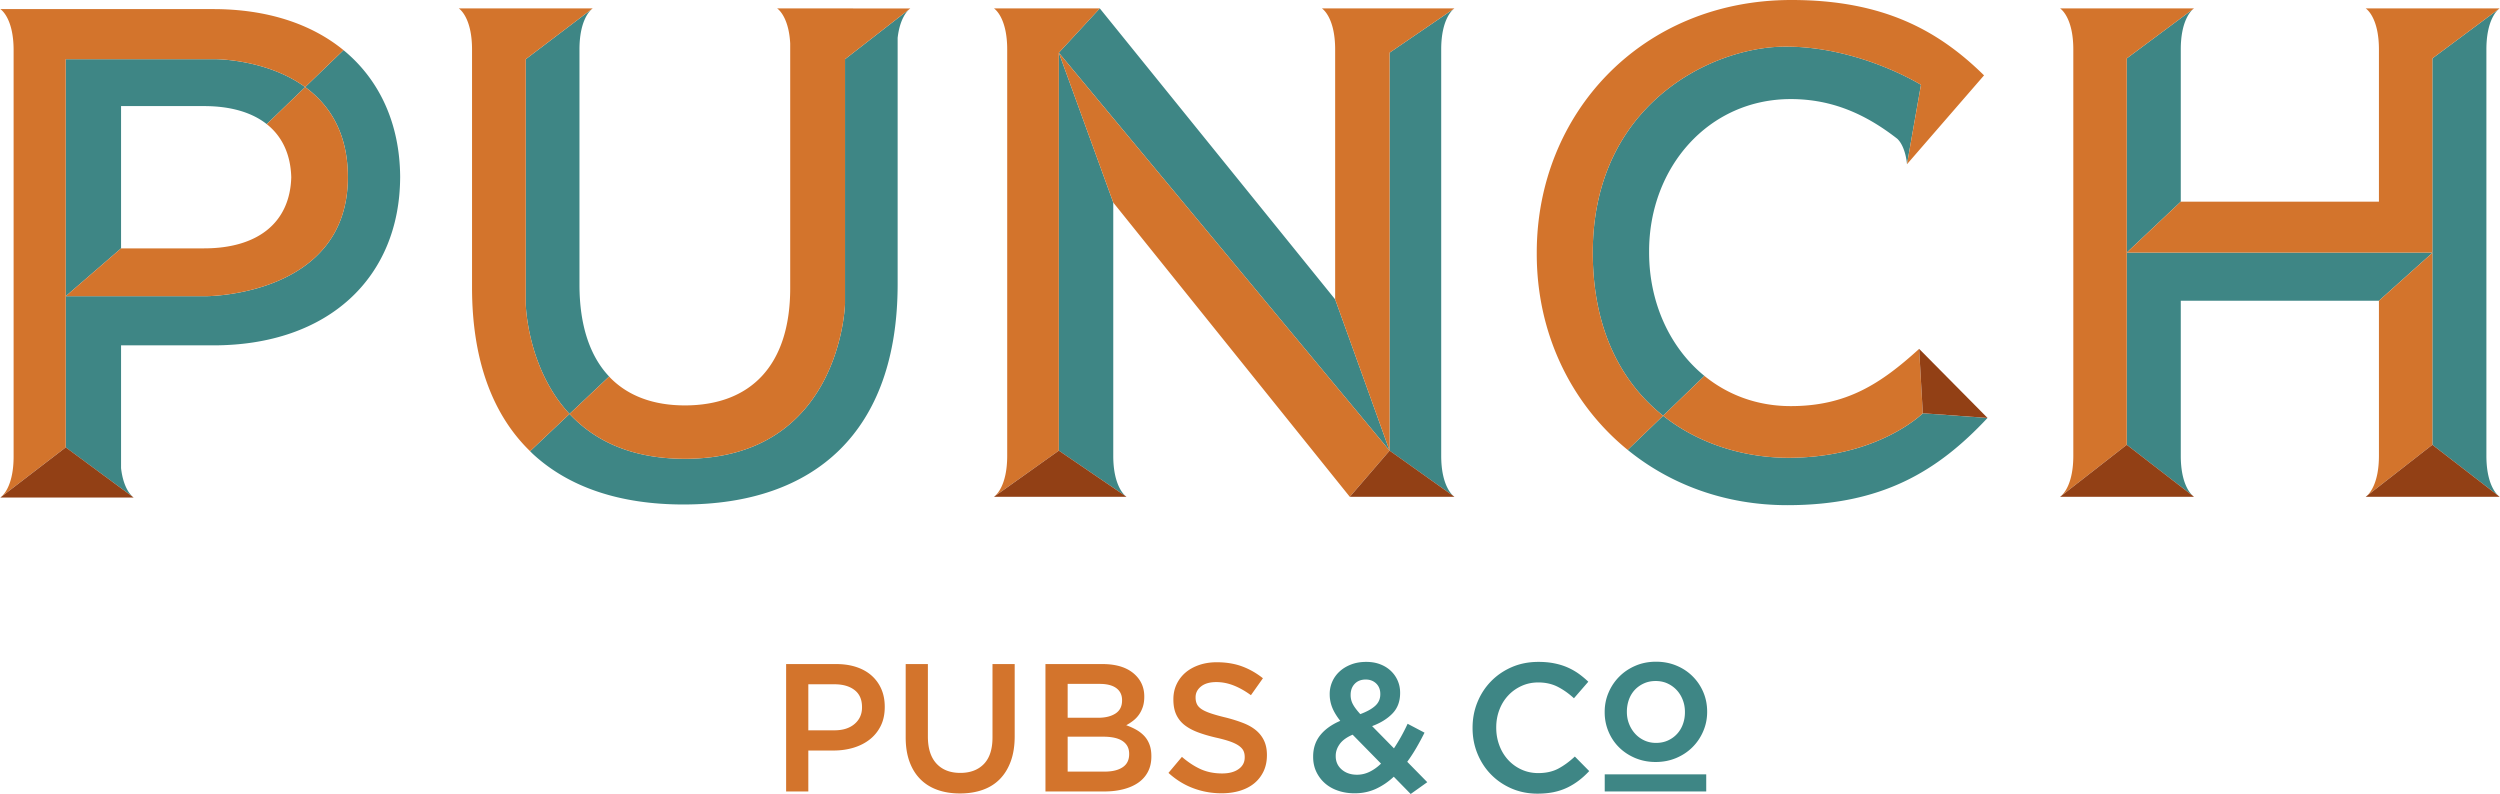
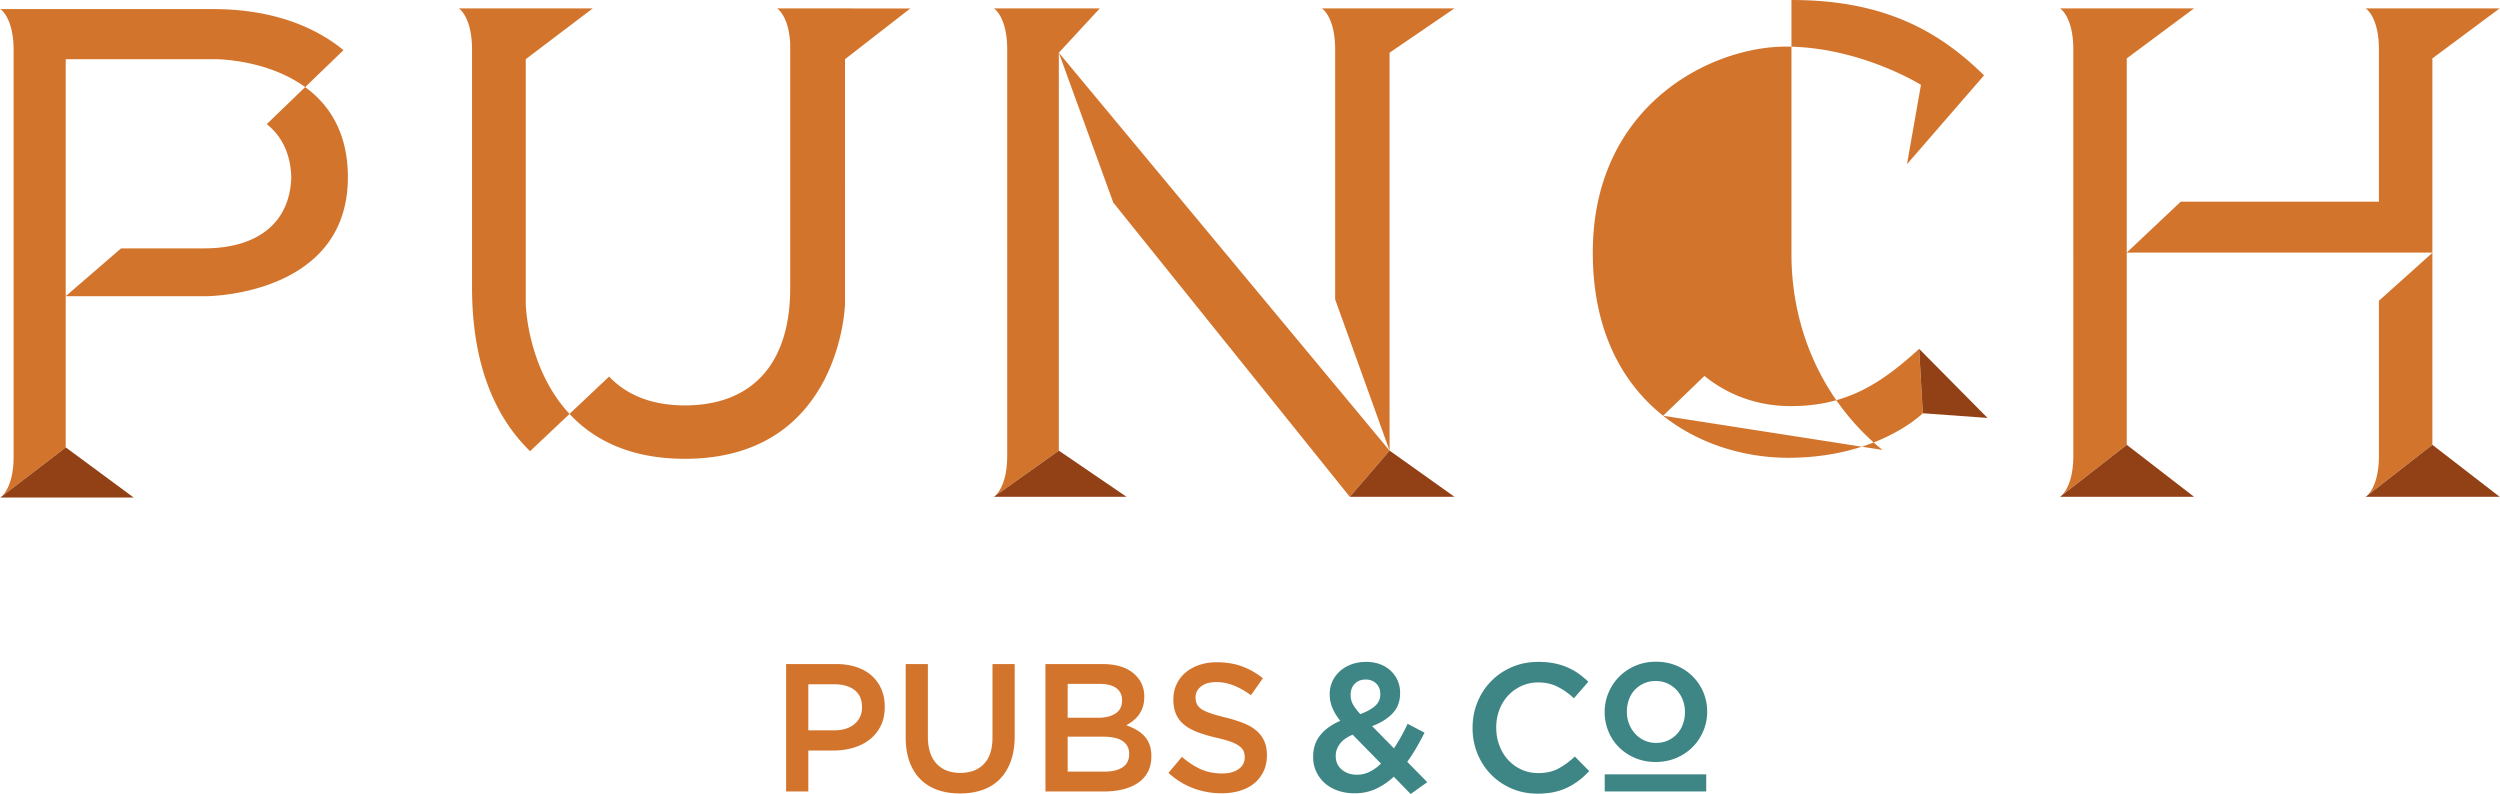
<svg xmlns="http://www.w3.org/2000/svg" clip-rule="evenodd" fill-rule="evenodd" stroke-linejoin="round" stroke-miterlimit="2" viewBox="-1.3322676295501878e-15 0 1722.04 547.066" width="2500" height="794">
  <g fill-rule="nonzero">
-     <path d="M362.014 40.786l45.642-34.618c-1.909 1.58-8.628 8.473-8.628 27.882v162.101c0 28.177 7.257 49.323 20.434 63.264l-27.292 25.781c-29.375-31.545-30.156-75.885-30.156-75.885zm219.983 168.525s-2.622 106.805-110.365 106.805c-38.316 0-63.247-13.507-79.462-30.92L365 310.873c.625.608 1.233 1.25 1.875 1.858 24.983 23.142 60.312 34.861 103.785 34.861 90.382 0 147.587-50 147.587-151.927V26.099c1.458-12.917 6.25-18.194 8.038-19.74l-44.288 34.427zm741.319-150.868s-42.153-26.337-93.264-26.337c-51.094 0-132.847 40.156-132.847 141.927 0 53.646 20.243 90 48.455 112.413l28.455-27.448c-23.82-19.392-38.108-50.451-38.108-84.965v-.955c0-57.691 40.868-104.809 97.587-104.809 28.246 0 51.406 10.191 73.455 27.379 5.868 5.694 6.632 17.482 6.632 17.482zM775.833 342.21c-1.059-.729-9.027-7.049-9.027-28.194V139.554l-37.5-103.247v274.184zm181.354-31.719l-37.5-104.218L757.517 5.769l-28.211 30.538zm44.584-304.635l-44.584 30.451v274.184l44.497 31.65c-1.302-.955-8.924-7.431-8.924-28.125V34.05c0-21.128 7.952-27.448 9.011-28.194m463.333 168.177l37.222-35.087V34.05c0-19.635 6.875-26.475 8.698-27.951l-45.92 34.149zm210.573 132.431l45.747 35.364c-2.032-1.719-8.525-8.698-8.525-27.812V34.05c0-19.635 6.875-26.475 8.681-27.951l-45.903 34.149v133.785h.191l-.191.174zm0-132.431h-210.573v132.431l45.747 35.364c-2.032-1.719-8.525-8.698-8.525-27.812V207.21h136.528l36.823-33.003zm-352.344 111.858c-.069.069-.139.121-.208.191-.382.329-.851.729-1.372 1.163-.138.104-.26.208-.399.33a78.461 78.461 0 0 1-4.062 3.073c-1.493 1.093-3.264 2.274-5.226 3.524a6.108 6.108 0 0 0-.451.278 122.548 122.548 0 0 1-9.445 5.295c-.226.104-.434.225-.66.33a129.256 129.256 0 0 1-9.045 4.08c-.156.069-.295.121-.434.19-12.378 5-28.316 9.323-47.812 10.643a138.03 138.03 0 0 1-4.67.243c-2.483.104-4.983.174-7.57.174-29.288 0-61.007-8.872-86.319-28.959l-24.41 23.524c29.358 23.889 67.274 38.091 109.948 38.091 64.896 0 103.351-23.073 137.969-60.087l-44.584-3.229s-.434.416-1.25 1.146M147.953 40.786H45.054v163.299l18.281-15.799 19.844-17.152V73.095h57.222c18.056 0 32.795 4.237 43.16 12.431l8.819-8.507 17.657-17.014c-26.754-19.462-62.084-19.219-62.084-19.219m127.535 80.834h-.017c-.261-36.302-14.097-66.632-39.028-87.066l-26.406 25.451c5.087 3.715 9.878 8.143 14.045 13.42 9.184 11.598 15.382 27.344 15.382 48.681 0 81.979-97.639 81.979-97.639 81.979H45.054v104.167l46.441 34.271c-1.424-1.129-6.753-6.198-8.316-20v-84.566h63.472c79.896 0 128.351-47.136 128.82-115.348h.017c0-.173-.017-.329-.017-.503 0-.156.017-.33.017-.486" fill="#3e8685" />
-     <path d="M626.962 5.833l-.677.521c.416-.364.677-.521.677-.521m518.698 280.608c-28.212-22.413-48.455-58.767-48.455-112.413 0-101.771 81.753-141.91 132.847-141.91s93.264 26.337 93.264 26.337l-9.635 54.687 53.09-61.215C1335.521 21.163 1297.535 0 1234.08 0c-103.368 0-175.486 78.368-175.486 174.028V175c0 55 23.854 103.437 62.656 134.983zM362.014 40.781l45.642-34.618.521-.382h-92.326l.521.382c1.909 1.58 8.628 8.472 8.628 27.899v164.011c0 50.174 14.253 87.812 40 112.795l27.17-25.677c-29.375-31.545-30.156-75.885-30.156-75.885zm595.174 269.705L729.306 36.319l37.5 103.23 162.968 202.743zm276.406-30.677c-23.177 0-43.472-7.778-59.479-20.816l-28.455 27.448c25.312 20.104 57.031 28.976 86.319 28.976 2.587 0 5.087-.07 7.57-.174 1.562-.069 3.125-.139 4.652-.243 19.514-1.319 35.452-5.66 47.83-10.66.139-.052.278-.121.434-.173a137.653 137.653 0 0 0 9.045-4.08c.226-.122.434-.226.66-.347 3.577-1.806 6.736-3.594 9.445-5.296.156-.086.295-.191.451-.277a123.226 123.226 0 0 0 5.226-3.507 1.1 1.1 0 0 0 .225-.174 87.628 87.628 0 0 0 3.837-2.917c.139-.121.261-.208.399-.329.521-.434.99-.834 1.372-1.164.069-.052.139-.121.208-.173a33.798 33.798 0 0 0 1.25-1.163l-2.534-44.358c-26.441 24.028-50 39.427-88.455 39.427M1001.771 5.851l.121-.07h-91.354s9.15 5.643 9.15 28.281v172.205l37.5 104.219V36.319l44.583-30.468zm-457.448-.07h-9.132l.451.33c1.667 1.354 7.691 7.309 8.577 23.802v168.646c0 53.351-27.396 80.764-72.587 80.764-21.215 0-38.507-6.25-50.885-18.542-.434-.434-.851-.903-1.285-1.354l-27.292 25.764c16.215 17.413 41.146 30.92 79.462 30.92 107.743 0 110.365-106.805 110.365-106.805V40.781l44.288-34.427c.416-.364.677-.521.677-.521l-.677.521v.018l.677-.539-82.639-.052zm140.26 336.511h.157l.052-.139zm44.723-305.973l28.211-30.538h-72.934l.122.07c1.059.746 9.028 7.066 9.028 28.211V314.01c0 20.712-7.639 27.188-8.941 28.143l44.514-31.667V36.319zm735.798 270.157V40.243l45.92-34.132.434-.33h-92.309l.469.347c1.858 1.511 8.663 8.369 8.663 27.934V314.01c0 18.941-6.371 25.973-8.472 27.761zm210.573-132.448V40.243l45.903-34.132a4.4 4.4 0 0 1 .451-.33h-92.309l.469.347c1.858 1.511 8.663 8.369 8.663 27.934v104.879h-136.528l-37.222 35.087zm0 .191l-36.823 32.986V314.01c0 18.941-6.371 25.973-8.472 27.761l45.295-35.295zM210.017 60.017l-26.458 25.521c10.451 8.264 16.441 20.556 16.892 36.58-.902 31.91-23.767 49.01-60.052 49.01H83.177l-19.844 17.153-18.281 15.799V40.781h102.899s35.313-.243 62.084 19.236l26.406-25.468C214.514 16.58 184.028 6.267 146.649 6.267H0s9.149 5.643 9.149 28.282v279.965c0 19.271-6.597 26.198-8.576 27.847l-.573.434 45.052-34.548V204.08h96.771s97.639 0 97.639-81.962c0-21.354-6.198-37.083-15.382-48.698-4.167-5.278-8.958-9.705-14.063-13.403m1209.79 281.754l-.66.521.486-.382z" fill="#d3742c" />
+     <path d="M626.962 5.833l-.677.521c.416-.364.677-.521.677-.521m518.698 280.608c-28.212-22.413-48.455-58.767-48.455-112.413 0-101.771 81.753-141.91 132.847-141.91s93.264 26.337 93.264 26.337l-9.635 54.687 53.09-61.215C1335.521 21.163 1297.535 0 1234.08 0V175c0 55 23.854 103.437 62.656 134.983zM362.014 40.781l45.642-34.618.521-.382h-92.326l.521.382c1.909 1.58 8.628 8.472 8.628 27.899v164.011c0 50.174 14.253 87.812 40 112.795l27.17-25.677c-29.375-31.545-30.156-75.885-30.156-75.885zm595.174 269.705L729.306 36.319l37.5 103.23 162.968 202.743zm276.406-30.677c-23.177 0-43.472-7.778-59.479-20.816l-28.455 27.448c25.312 20.104 57.031 28.976 86.319 28.976 2.587 0 5.087-.07 7.57-.174 1.562-.069 3.125-.139 4.652-.243 19.514-1.319 35.452-5.66 47.83-10.66.139-.052.278-.121.434-.173a137.653 137.653 0 0 0 9.045-4.08c.226-.122.434-.226.66-.347 3.577-1.806 6.736-3.594 9.445-5.296.156-.086.295-.191.451-.277a123.226 123.226 0 0 0 5.226-3.507 1.1 1.1 0 0 0 .225-.174 87.628 87.628 0 0 0 3.837-2.917c.139-.121.261-.208.399-.329.521-.434.99-.834 1.372-1.164.069-.052.139-.121.208-.173a33.798 33.798 0 0 0 1.25-1.163l-2.534-44.358c-26.441 24.028-50 39.427-88.455 39.427M1001.771 5.851l.121-.07h-91.354s9.15 5.643 9.15 28.281v172.205l37.5 104.219V36.319l44.583-30.468zm-457.448-.07h-9.132l.451.33c1.667 1.354 7.691 7.309 8.577 23.802v168.646c0 53.351-27.396 80.764-72.587 80.764-21.215 0-38.507-6.25-50.885-18.542-.434-.434-.851-.903-1.285-1.354l-27.292 25.764c16.215 17.413 41.146 30.92 79.462 30.92 107.743 0 110.365-106.805 110.365-106.805V40.781l44.288-34.427c.416-.364.677-.521.677-.521l-.677.521v.018l.677-.539-82.639-.052zm140.26 336.511h.157l.052-.139zm44.723-305.973l28.211-30.538h-72.934l.122.07c1.059.746 9.028 7.066 9.028 28.211V314.01c0 20.712-7.639 27.188-8.941 28.143l44.514-31.667V36.319zm735.798 270.157V40.243l45.92-34.132.434-.33h-92.309l.469.347c1.858 1.511 8.663 8.369 8.663 27.934V314.01c0 18.941-6.371 25.973-8.472 27.761zm210.573-132.448V40.243l45.903-34.132a4.4 4.4 0 0 1 .451-.33h-92.309l.469.347c1.858 1.511 8.663 8.369 8.663 27.934v104.879h-136.528l-37.222 35.087zm0 .191l-36.823 32.986V314.01c0 18.941-6.371 25.973-8.472 27.761l45.295-35.295zM210.017 60.017l-26.458 25.521c10.451 8.264 16.441 20.556 16.892 36.58-.902 31.91-23.767 49.01-60.052 49.01H83.177l-19.844 17.153-18.281 15.799V40.781h102.899s35.313-.243 62.084 19.236l26.406-25.468C214.514 16.58 184.028 6.267 146.649 6.267H0s9.149 5.643 9.149 28.282v279.965c0 19.271-6.597 26.198-8.576 27.847l-.573.434 45.052-34.548V204.08h96.771s97.639 0 97.639-81.962c0-21.354-6.198-37.083-15.382-48.698-4.167-5.278-8.958-9.705-14.063-13.403m1209.79 281.754l-.66.521.486-.382z" fill="#d3742c" />
    <path d="M.009 342.792l45.052-34.549 46.441 34.288c.225.174.364.261.364.261H.009zm684.739-.486h91.198s-.052-.035-.121-.087l-46.528-31.736-44.497 31.666zm944.966 0h92.326s-.243-.174-.625-.487l-45.747-35.347-45.277 35.295zm-210.573 0h92.326l-.625-.487-45.729-35.347-45.295 35.295v.018l-.174.121zm-489.358 0h72.118l-.208-.157-44.497-31.666zm392.274-101.928l2.535 44.358 44.583 3.229z" fill="#924015" />
    <path d="M924.215 530.208c-2.76-2.378-4.132-5.451-4.132-9.218v-.243c0-2.848.92-5.539 2.761-8.091 1.823-2.552 4.791-4.705 8.889-6.458l19.566 19.93c-2.5 2.431-5.139 4.306-7.9 5.643-2.76 1.337-5.642 2.014-8.646 2.014-4.27 0-7.777-1.198-10.538-3.577m7.657-45.069a13.084 13.084 0 0 1-1.511-6.146v-.26c0-3.091.938-5.625 2.813-7.587 1.892-1.962 4.409-2.952 7.586-2.952 2.934 0 5.33.938 7.223 2.761 1.875 1.84 2.812 4.236 2.812 7.153v.26c0 3.177-1.163 5.816-3.507 7.951-2.344 2.136-5.764 4.028-10.278 5.712-2.43-2.673-4.149-4.982-5.138-6.892m39.861 61.927l11.423-8.142-13.802-14.046a109.895 109.895 0 0 0 6.337-9.722 184.914 184.914 0 0 0 5.573-10.347l-11.649-6.128a128.779 128.779 0 0 1-4.514 8.888 128.07 128.07 0 0 1-4.896 8.039l-15.052-15.313c5.85-2.17 10.538-5.069 14.045-8.715 3.507-3.629 5.26-8.333 5.26-14.097v-.243c0-2.934-.555-5.695-1.684-8.282a20.426 20.426 0 0 0-4.774-6.771c-2.049-1.927-4.479-3.437-7.326-4.513-2.848-1.094-6.025-1.632-9.532-1.632-3.923 0-7.448.607-10.538 1.823-3.09 1.197-5.729 2.812-7.899 4.826a20.905 20.905 0 0 0-5.018 7.014 20.892 20.892 0 0 0-1.753 8.403v.26c0 3.177.59 6.215 1.753 9.149 1.181 2.917 3.021 5.973 5.521 9.15-6.007 2.586-10.642 5.92-13.854 9.965-3.212 4.062-4.826 8.924-4.826 14.618v.243c0 3.767.729 7.188 2.187 10.278 1.476 3.09 3.472 5.746 6.025 7.969 2.552 2.222 5.555 3.906 9.027 5.069 3.473 1.181 7.257 1.771 11.355 1.771 5.347 0 10.243-1.042 14.67-3.073 4.427-2.049 8.524-4.826 12.291-8.351zm98.628-1.302c3.386-.712 6.493-1.771 9.34-3.142a45.993 45.993 0 0 0 7.952-4.896c2.465-1.875 4.826-4.028 7.083-6.459l-9.896-10.017c-3.767 3.507-7.569 6.285-11.406 8.333-3.854 2.049-8.455 3.073-13.802 3.073-4.184 0-8.038-.816-11.597-2.448s-6.632-3.871-9.219-6.701c-2.587-2.847-4.601-6.163-6.007-9.983-1.424-3.802-2.135-7.83-2.135-12.1v-.243c0-4.271.711-8.282 2.135-12.032 1.406-3.767 3.42-7.048 6.007-9.843 2.587-2.813 5.66-5.018 9.219-6.65s7.413-2.448 11.597-2.448c5.017 0 9.496 1.007 13.42 3.004 3.924 2.014 7.656 4.653 11.163 7.899l9.896-11.406a62.65 62.65 0 0 0-6.632-5.521 43.186 43.186 0 0 0-7.656-4.323c-2.761-1.215-5.799-2.153-9.097-2.812-3.299-.677-6.962-1.007-10.973-1.007-6.684 0-12.777 1.198-18.298 3.576-5.521 2.379-10.295 5.642-14.34 9.774-4.028 4.132-7.171 8.941-9.393 14.427-2.239 5.469-3.35 11.337-3.35 17.605v.26c0 6.267 1.128 12.153 3.402 17.674 2.275 5.52 5.417 10.312 9.41 14.357 3.993 4.063 8.715 7.257 14.149 9.601 5.434 2.326 11.354 3.507 17.795 3.507 4.098 0 7.848-.365 11.233-1.059m62.361-35.608c-2.448-1.128-4.566-2.673-6.354-4.635s-3.177-4.219-4.167-6.771c-1.007-2.552-1.51-5.295-1.51-8.212v-.26c0-2.83.469-5.556 1.371-8.143.921-2.586 2.257-4.826 3.994-6.718 1.736-1.875 3.836-3.386 6.284-4.514 2.466-1.129 5.174-1.684 8.177-1.684 2.986 0 5.712.555 8.16 1.684 2.448 1.128 4.566 2.656 6.354 4.583s3.177 4.184 4.167 6.771c1.007 2.587 1.493 5.347 1.493 8.281v.243c0 2.847-.451 5.538-1.372 8.091-.902 2.552-2.239 4.791-3.975 6.701-1.754 1.927-3.854 3.455-6.302 4.583-2.448 1.129-5.209 1.702-8.282 1.702-2.899 0-5.59-.573-8.038-1.702m21.962 12.101c4.34-1.84 8.09-4.323 11.215-7.465 3.143-3.125 5.608-6.789 7.396-10.973 1.806-4.166 2.708-8.611 2.708-13.281v-.26c0-4.757-.885-9.219-2.638-13.351-1.754-4.132-4.202-7.778-7.344-10.903-3.125-3.142-6.858-5.607-11.146-7.396-4.323-1.805-9.01-2.708-14.115-2.708-5.104 0-9.809.92-14.114 2.761-4.306 1.84-8.021 4.322-11.146 7.465-3.142 3.142-5.608 6.788-7.396 10.972-1.805 4.184-2.708 8.646-2.708 13.42v.243c0 4.688.885 9.115 2.639 13.299 1.753 4.184 4.201 7.812 7.326 10.903 3.142 3.09 6.858 5.538 11.163 7.343 4.306 1.789 8.976 2.691 13.993 2.691 5.087 0 9.809-.92 14.167-2.76" fill="#3e8685" />
    <path d="M556.703 503.186v-31.719h17.986c5.799 0 10.4 1.319 13.837 3.958 3.455 2.639 5.174 6.563 5.174 11.771v.261c0 4.6-1.702 8.385-5.105 11.319-3.402 2.934-8.038 4.41-13.906 4.41zm-15.295 42.135h15.295v-28.212h17.465c4.862 0 9.427-.659 13.698-1.944 4.289-1.302 8.004-3.195 11.198-5.712 3.177-2.5 5.695-5.625 7.535-9.34s2.76-8.038 2.76-12.969v-.26c0-4.427-.764-8.438-2.309-12.032a26.467 26.467 0 0 0-6.649-9.288c-2.882-2.587-6.389-4.566-10.538-5.955-4.132-1.371-8.75-2.066-13.854-2.066h-34.601zm135.347-1.076c4.653-1.632 8.594-4.08 11.858-7.396 3.264-3.299 5.781-7.413 7.587-12.344 1.788-4.93 2.691-10.66 2.691-17.187v-49.775h-15.296v50.539c0 8.107-1.979 14.201-5.92 18.298-3.958 4.097-9.375 6.146-16.267 6.146-6.979 0-12.448-2.135-16.389-6.389-3.958-4.271-5.937-10.486-5.937-18.68v-49.914h-15.296v50.539c0 6.354.886 11.927 2.639 16.736 1.754 4.809 4.254 8.837 7.518 12.1 3.264 3.264 7.187 5.695 11.788 7.327s9.739 2.448 15.417 2.448c5.781 0 10.972-.816 15.607-2.448m58.629-12.604v-24.063h24.375c6.093 0 10.607 1.024 13.559 3.073 2.968 2.049 4.444 4.948 4.444 8.715v.243c0 4.011-1.493 7.032-4.496 9.028-3.004 2.014-7.136 3.004-12.379 3.004zm0-37.101v-23.333h22.118c5 0 8.802.989 11.441 2.951 2.621 1.962 3.923 4.705 3.923 8.212v.26c0 4.011-1.493 6.997-4.496 8.959-3.004 1.961-6.997 2.951-11.997 2.951zm-15.295 50.781h40.555c4.844 0 9.254-.521 13.264-1.58 4.01-1.041 7.431-2.569 10.26-4.566 2.848-2.014 5.035-4.514 6.58-7.534 1.545-3.004 2.309-6.476 2.309-10.4v-.243c0-3.021-.416-5.642-1.25-7.899-.833-2.257-2.014-4.236-3.541-5.903-1.546-1.666-3.368-3.107-5.486-4.323-2.119-1.215-4.48-2.274-7.049-3.194 1.58-.834 3.125-1.84 4.67-3.021a19.141 19.141 0 0 0 3.976-4.063c1.128-1.545 2.031-3.35 2.743-5.399.694-2.048 1.059-4.41 1.059-7.083v-.243c0-5.781-1.962-10.625-5.886-14.549-5.173-5.191-12.812-7.778-22.916-7.778h-39.288zm134.027-.503c3.837-1.181 7.118-2.882 9.861-5.139 2.726-2.257 4.862-5.018 6.407-8.281 1.527-3.264 2.291-6.945 2.291-11.042v-.243c0-3.594-.607-6.754-1.823-9.462-1.215-2.726-2.986-5.104-5.329-7.153-2.362-2.048-5.313-3.784-8.872-5.208-3.559-1.406-7.639-2.708-12.257-3.889-4.184-.99-7.639-1.962-10.364-2.882-2.726-.92-4.862-1.892-6.424-2.934-1.545-1.059-2.604-2.222-3.195-3.524-.59-1.285-.885-2.778-.885-4.445v-.243c0-2.934 1.25-5.399 3.767-7.413 2.5-1.996 6.025-3.003 10.539-3.003 4.01 0 7.968.781 11.909 2.326 3.924 1.545 7.9 3.785 11.91 6.701l8.264-11.666c-4.514-3.594-9.34-6.32-14.479-8.212-5.139-1.875-10.92-2.813-17.361-2.813-4.341 0-8.351.625-12.032 1.875-3.663 1.25-6.805 2.987-9.427 5.209a24.065 24.065 0 0 0-6.146 8.021c-1.493 3.142-2.239 6.579-2.239 10.347v.243c0 4.028.642 7.448 1.944 10.295a19.56 19.56 0 0 0 5.66 7.205c2.483 1.962 5.538 3.628 9.184 5.017 3.646 1.372 7.813 2.604 12.5 3.698 4.115.92 7.448 1.84 10 2.761 2.552.92 4.566 1.927 6.024 3.003 1.476 1.094 2.483 2.24 3.021 3.455.556 1.215.816 2.604.816 4.201v.243c0 3.351-1.389 6.025-4.201 8.021-2.795 2.014-6.58 3.021-11.337 3.021-5.521 0-10.451-.99-14.809-2.951-4.34-1.962-8.646-4.792-12.917-8.473l-9.271 11.042c5.261 4.774 10.99 8.299 17.188 10.59 6.181 2.309 12.656 3.455 19.427 3.455 4.601 0 8.82-.59 12.656-1.753" fill="#d3742c" />
  </g>
  <path d="M1105.43 533.526h69.931v11.788h-69.931z" fill="#3e8685" />
</svg>